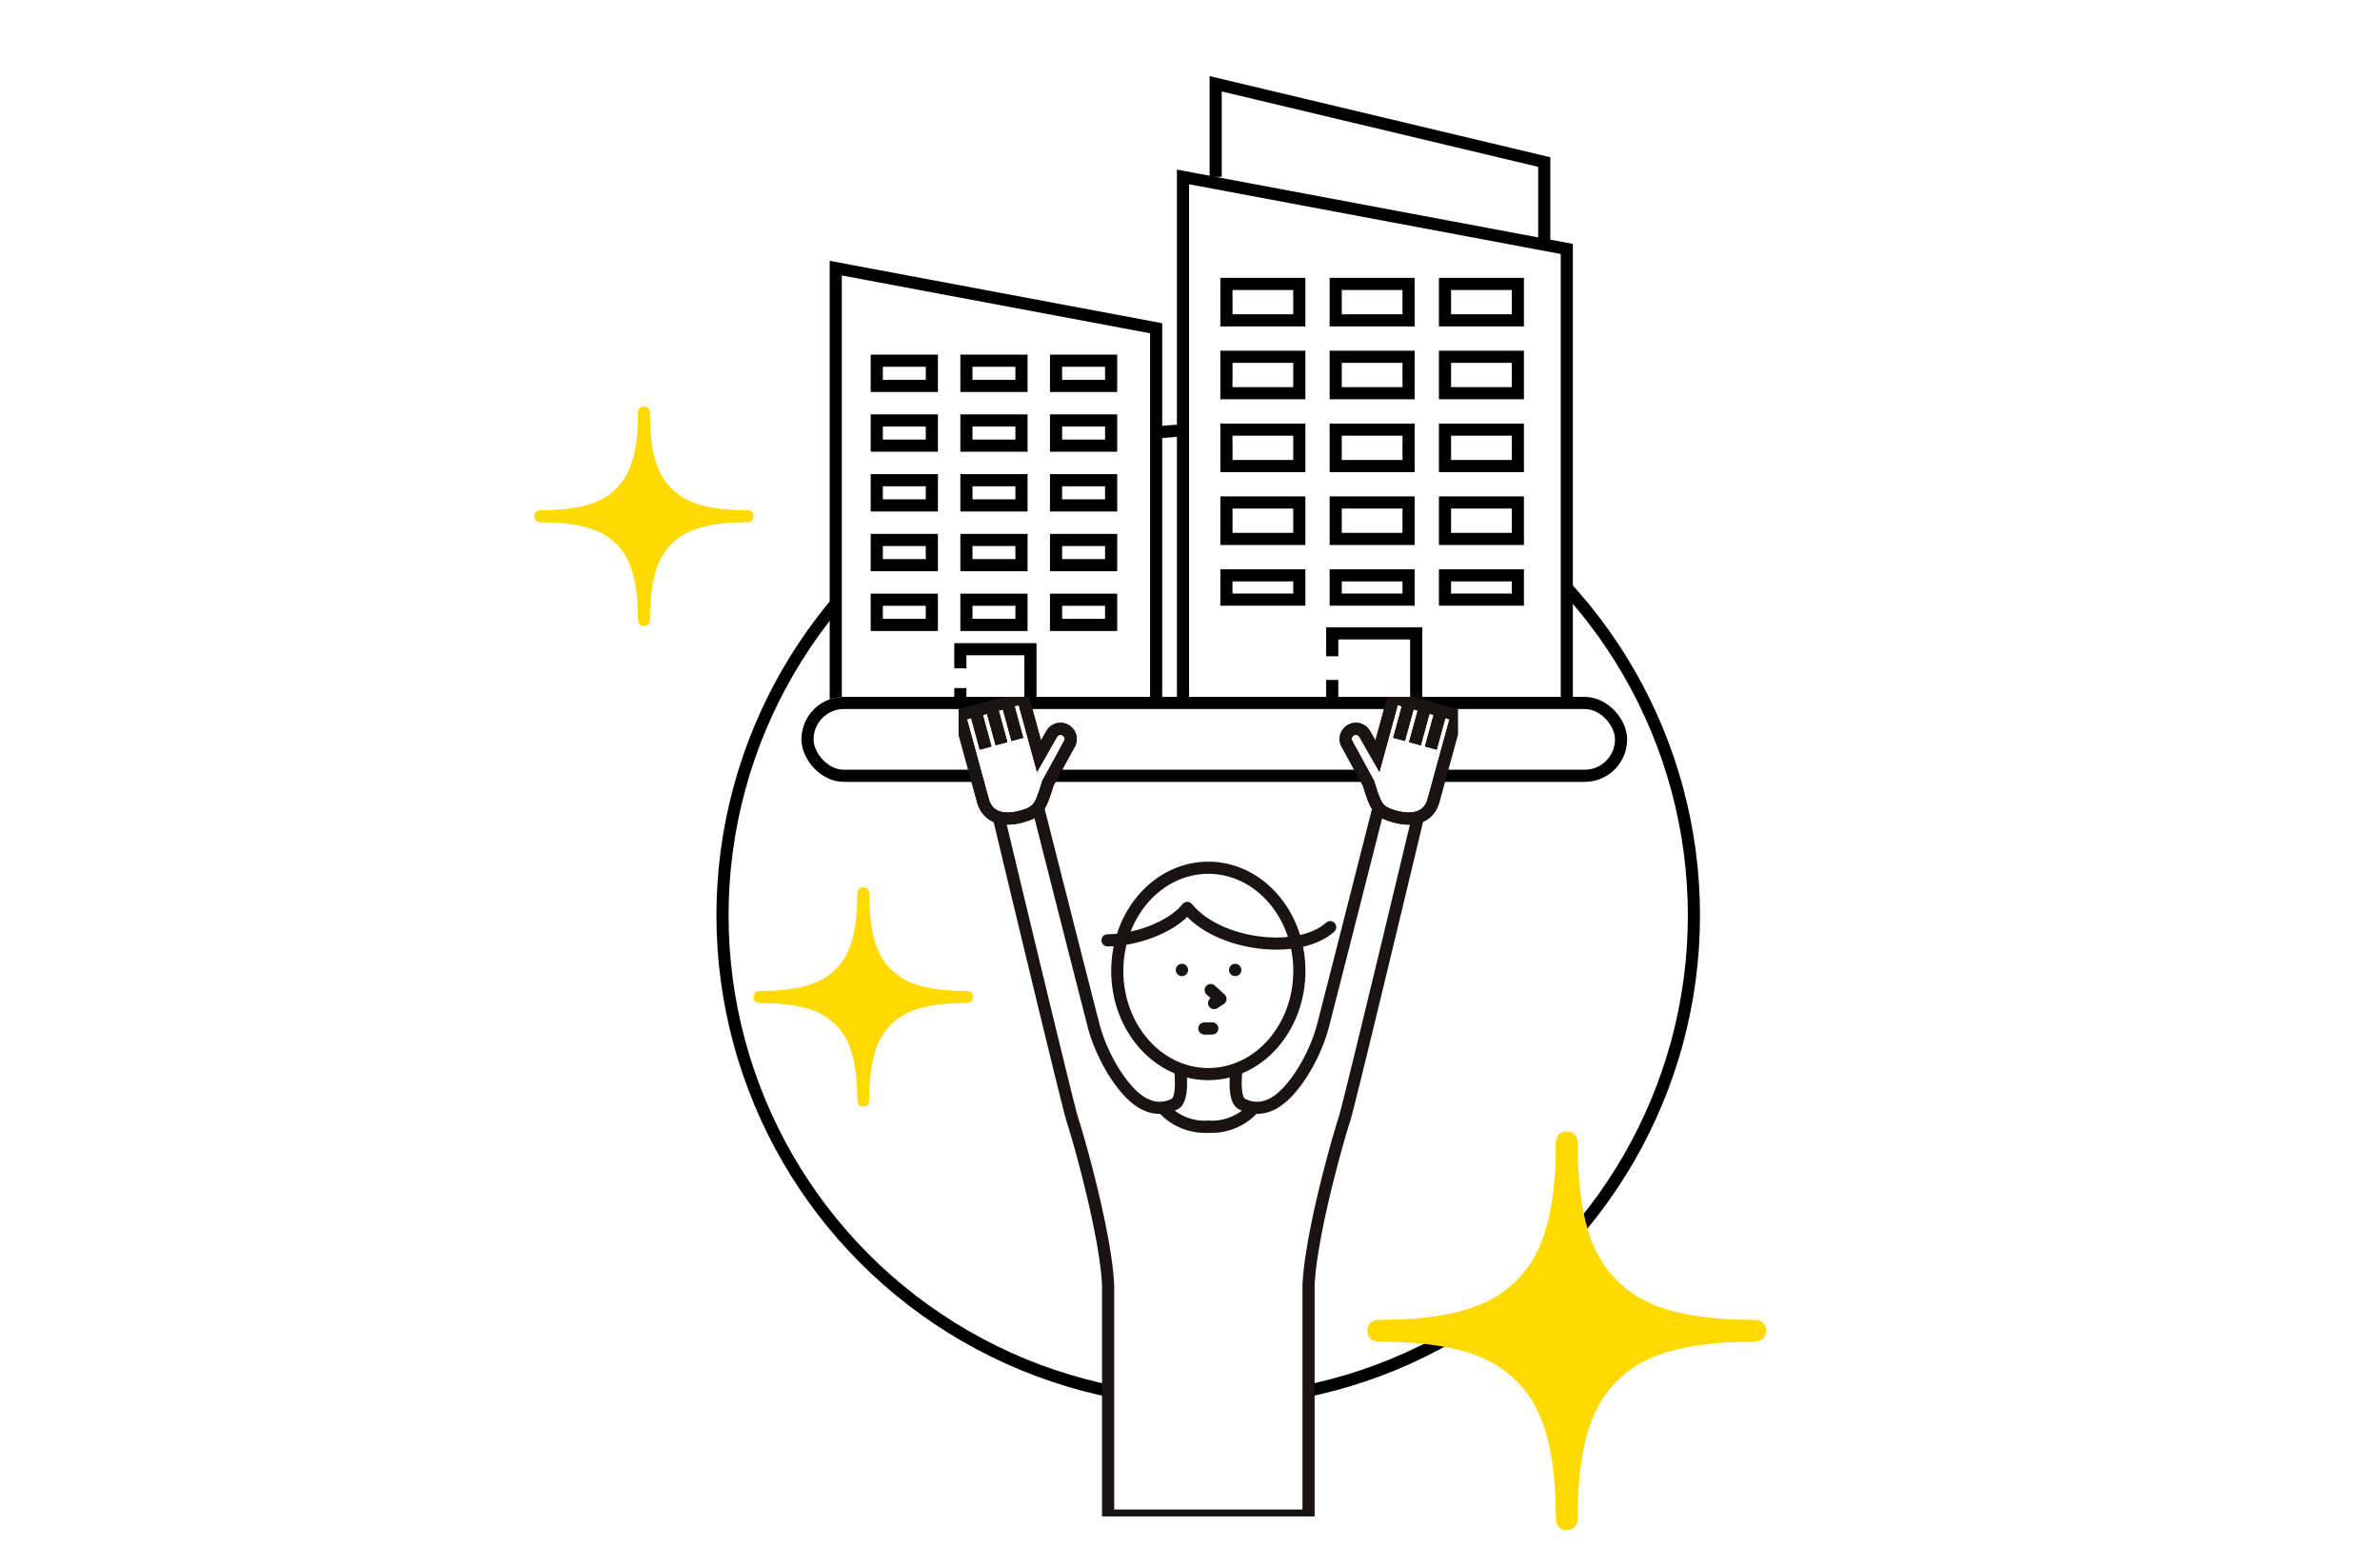
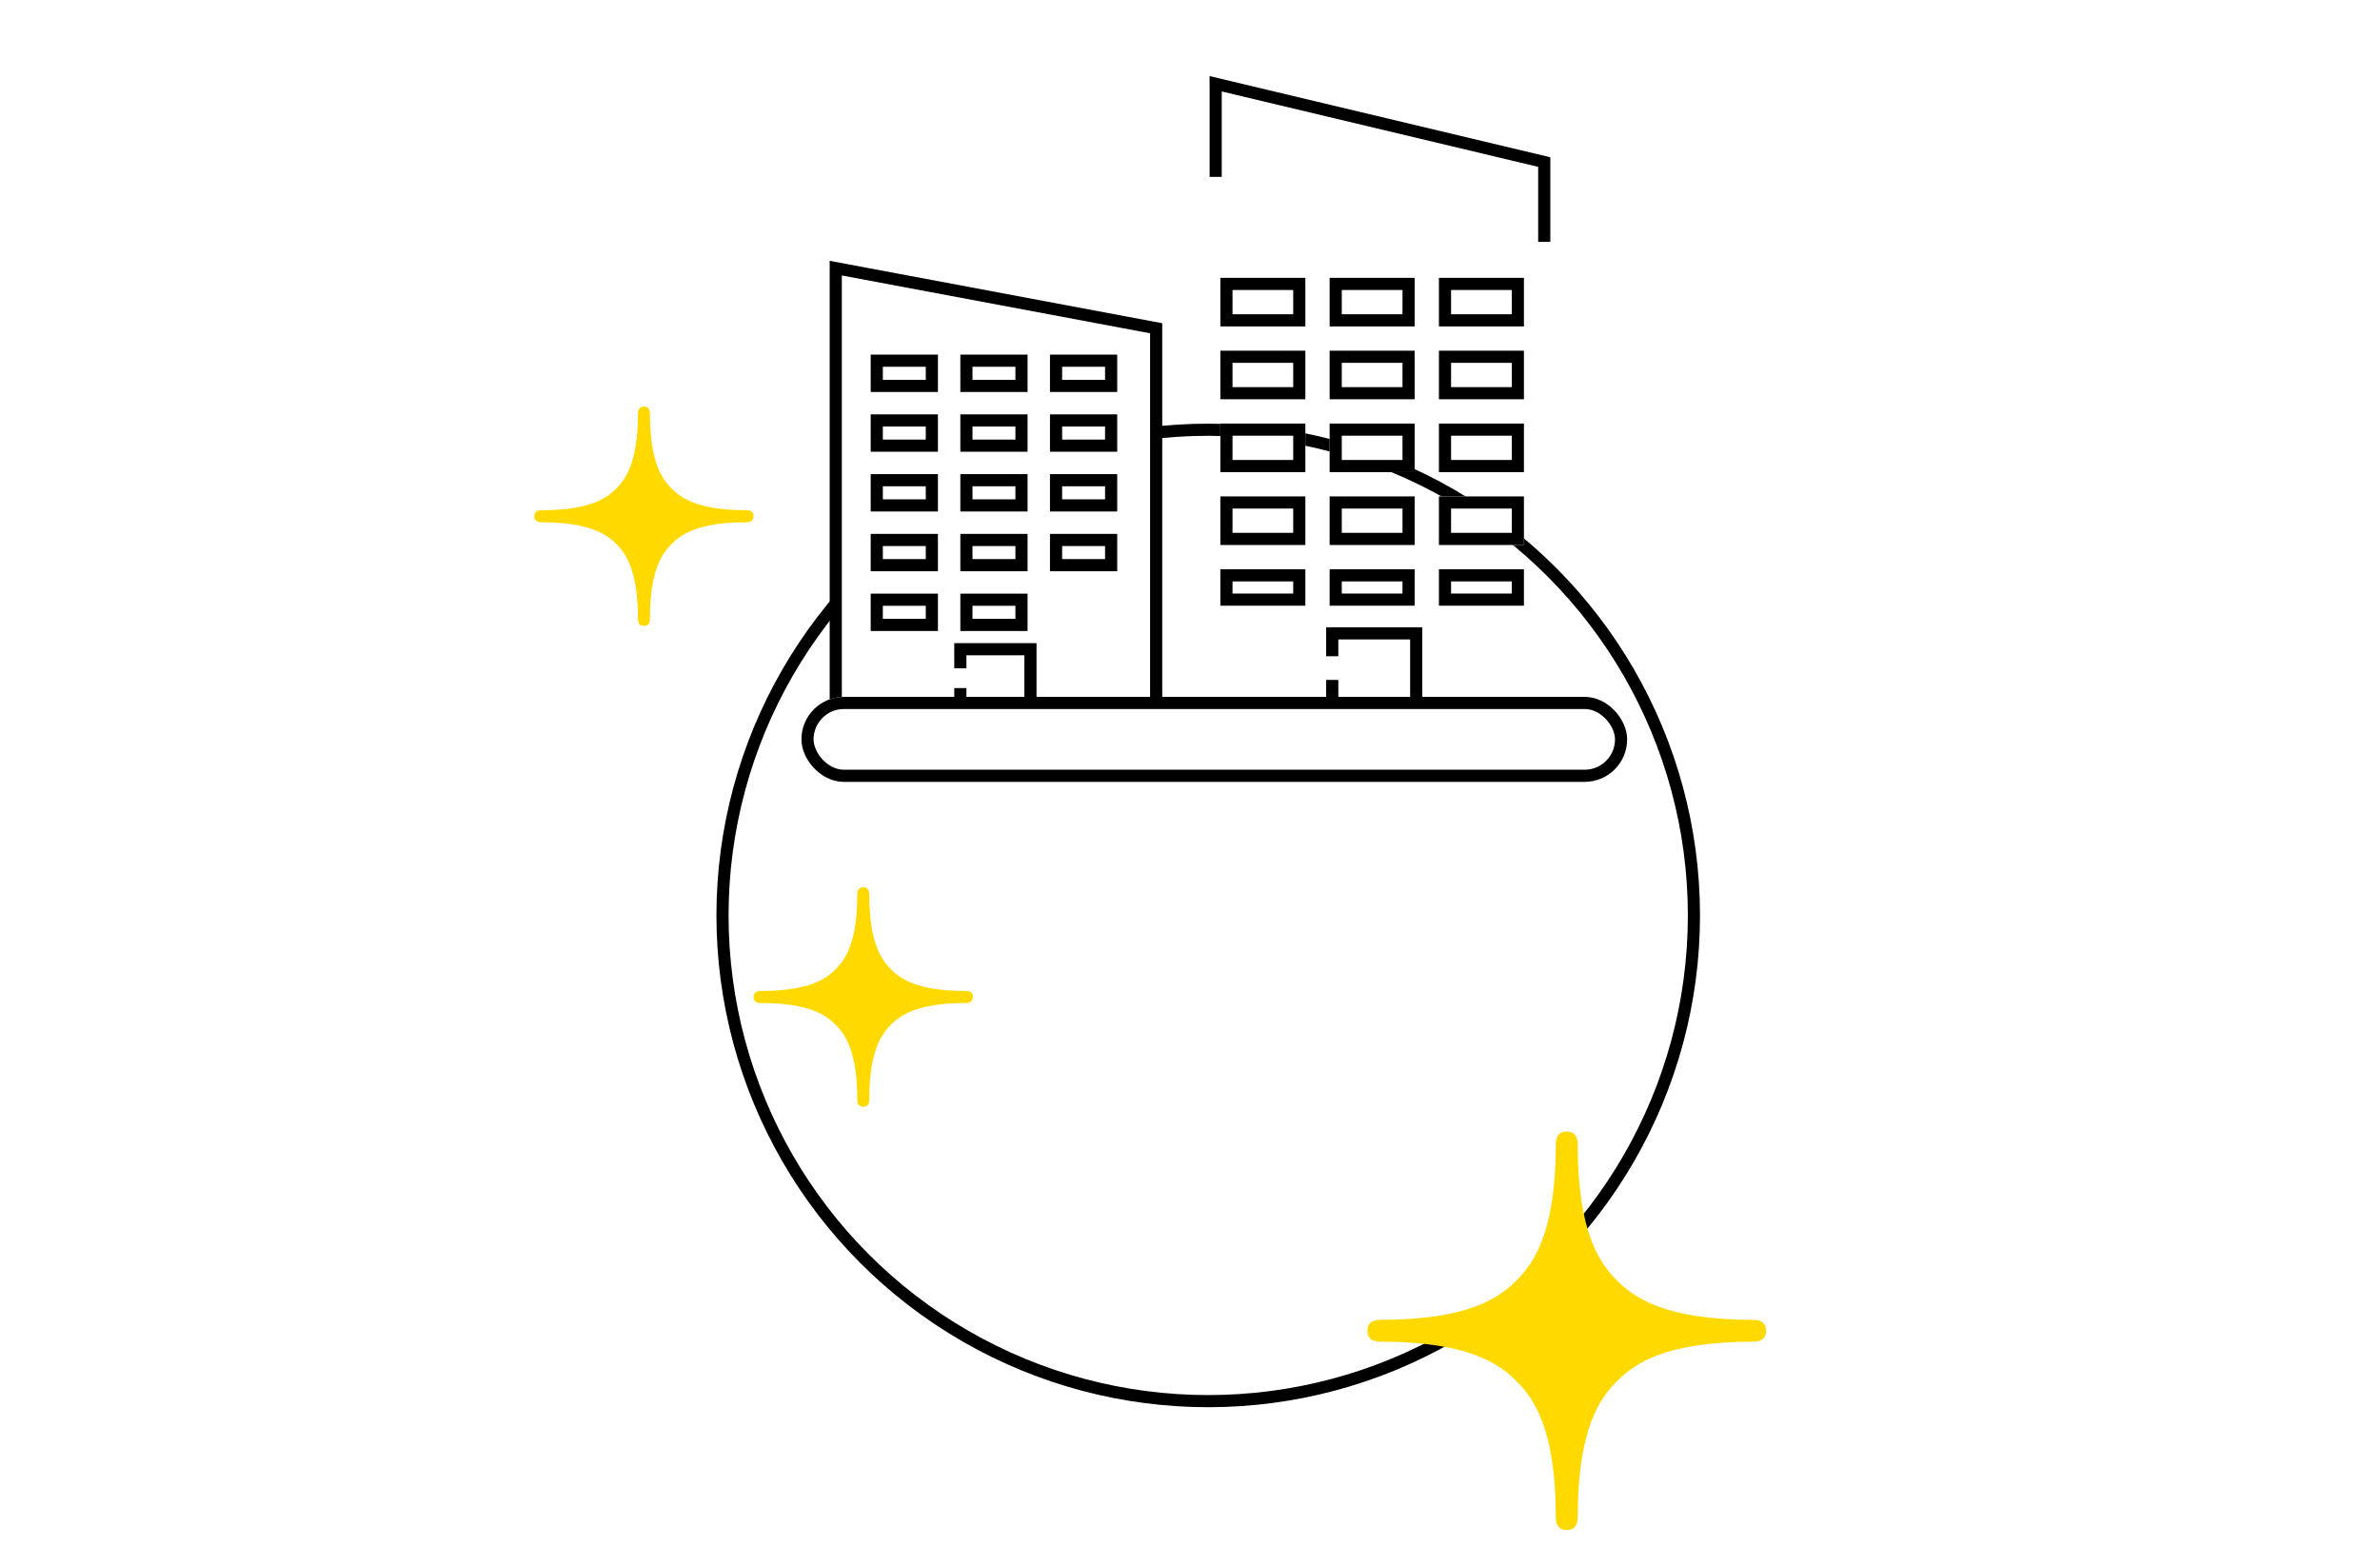
<svg xmlns="http://www.w3.org/2000/svg" width="196" height="129" viewBox="0 0 196 129">
  <defs>
    <clipPath id="clip-path">
-       <rect id="長方形_129" data-name="長方形 129" width="41.11" height="67.493" fill="none" />
-     </clipPath>
+       </clipPath>
  </defs>
  <g id="グループ_161" data-name="グループ 161" transform="translate(489 -2720)">
    <rect id="長方形_251" data-name="長方形 251" width="196" height="129" transform="translate(-489 2720)" fill="#fff" />
    <g id="楕円形_60" data-name="楕円形 60" transform="translate(-430 2754.891)" fill="#fff" stroke="#000" stroke-width="1">
      <circle cx="40.5" cy="40.5" r="40.5" stroke="none" />
      <circle cx="40.5" cy="40.5" r="40" fill="none" />
    </g>
    <g id="グループ_153" data-name="グループ 153" transform="translate(-420.173 2726.899)">
-       <path id="パス_303" data-name="パス 303" d="M-666.679,2789.728v-45.3l31.608,5.93v39.375Z" transform="translate(695.275 -2736.755)" fill="#fff" stroke="#000" stroke-width="1" />
      <path id="パス_307" data-name="パス 307" d="M-666.679,2782.243v-37.82l26.386,4.95v32.87Z" transform="translate(666.679 -2729.239)" fill="#fff" stroke="#000" stroke-width="1" />
      <path id="パス_304" data-name="パス 304" d="M-663.028,2741.685v-7.668l27.059,6.447v6.567" transform="translate(694.315 -2734.017)" fill="none" stroke="#000" stroke-width="1" />
      <g id="長方形_229" data-name="長方形 229" transform="translate(31.673 15.983)" fill="#fff" stroke="#000" stroke-width="1">
        <rect width="7" height="4" stroke="none" />
        <rect x="0.5" y="0.5" width="6" height="3" fill="none" />
      </g>
      <g id="長方形_242" data-name="長方形 242" transform="translate(2.878 22.306)" fill="#fff" stroke="#000" stroke-width="1">
        <rect width="5.536" height="3.076" stroke="none" />
        <rect x="0.5" y="0.5" width="4.536" height="2.076" fill="none" />
      </g>
      <g id="長方形_229-2" data-name="長方形 229" transform="translate(40.673 15.983)" fill="#fff" stroke="#000" stroke-width="1">
        <rect width="7" height="4" stroke="none" />
        <rect x="0.5" y="0.5" width="6" height="3" fill="none" />
      </g>
      <g id="長方形_243" data-name="長方形 243" transform="translate(10.26 22.306)" fill="#fff" stroke="#000" stroke-width="1">
        <rect width="5.536" height="3.076" stroke="none" />
        <rect x="0.5" y="0.5" width="4.536" height="2.076" fill="none" />
      </g>
      <g id="長方形_229-3" data-name="長方形 229" transform="translate(49.673 15.983)" fill="#fff" stroke="#000" stroke-width="1">
        <rect width="7" height="4" stroke="none" />
        <rect x="0.5" y="0.5" width="6" height="3" fill="none" />
      </g>
      <g id="長方形_244" data-name="長方形 244" transform="translate(17.642 22.306)" fill="#fff" stroke="#000" stroke-width="1">
        <rect width="5.536" height="3.076" stroke="none" />
        <rect x="0.5" y="0.5" width="4.536" height="2.076" fill="none" />
      </g>
      <g id="長方形_229-4" data-name="長方形 229" transform="translate(31.673 21.983)" fill="#fff" stroke="#000" stroke-width="1">
        <rect width="7" height="4" stroke="none" />
        <rect x="0.5" y="0.5" width="6" height="3" fill="none" />
      </g>
      <g id="長方形_230" data-name="長方形 230" transform="translate(2.878 27.227)" fill="#fff" stroke="#000" stroke-width="1">
        <rect width="5.536" height="3.076" stroke="none" />
        <rect x="0.5" y="0.5" width="4.536" height="2.076" fill="none" />
      </g>
      <g id="長方形_229-5" data-name="長方形 229" transform="translate(40.673 21.983)" fill="#fff" stroke="#000" stroke-width="1">
        <rect width="7" height="4" stroke="none" />
        <rect x="0.5" y="0.5" width="6" height="3" fill="none" />
      </g>
      <g id="長方形_231" data-name="長方形 231" transform="translate(10.26 27.227)" fill="#fff" stroke="#000" stroke-width="1">
        <rect width="5.536" height="3.076" stroke="none" />
        <rect x="0.5" y="0.5" width="4.536" height="2.076" fill="none" />
      </g>
      <g id="長方形_229-6" data-name="長方形 229" transform="translate(49.673 21.983)" fill="#fff" stroke="#000" stroke-width="1">
        <rect width="7" height="4" stroke="none" />
        <rect x="0.5" y="0.5" width="6" height="3" fill="none" />
      </g>
      <g id="長方形_232" data-name="長方形 232" transform="translate(17.642 27.227)" fill="#fff" stroke="#000" stroke-width="1">
        <rect width="5.536" height="3.076" stroke="none" />
        <rect x="0.5" y="0.5" width="4.536" height="2.076" fill="none" />
      </g>
      <g id="長方形_229-7" data-name="長方形 229" transform="translate(31.673 27.983)" fill="#fff" stroke="#000" stroke-width="1">
        <rect width="7" height="4" stroke="none" />
        <rect x="0.5" y="0.5" width="6" height="3" fill="none" />
      </g>
      <g id="長方形_233" data-name="長方形 233" transform="translate(2.878 32.148)" fill="#fff" stroke="#000" stroke-width="1">
        <rect width="5.536" height="3.076" stroke="none" />
        <rect x="0.5" y="0.5" width="4.536" height="2.076" fill="none" />
      </g>
      <g id="長方形_229-8" data-name="長方形 229" transform="translate(40.673 27.983)" fill="#fff" stroke="#000" stroke-width="1">
        <rect width="7" height="4" stroke="none" />
        <rect x="0.5" y="0.5" width="6" height="3" fill="none" />
      </g>
      <g id="長方形_234" data-name="長方形 234" transform="translate(10.26 32.148)" fill="#fff" stroke="#000" stroke-width="1">
        <rect width="5.536" height="3.076" stroke="none" />
        <rect x="0.5" y="0.5" width="4.536" height="2.076" fill="none" />
      </g>
      <g id="長方形_229-9" data-name="長方形 229" transform="translate(49.673 27.983)" fill="#fff" stroke="#000" stroke-width="1">
        <rect width="7" height="4" stroke="none" />
        <rect x="0.5" y="0.5" width="6" height="3" fill="none" />
      </g>
      <g id="長方形_235" data-name="長方形 235" transform="translate(17.642 32.148)" fill="#fff" stroke="#000" stroke-width="1">
        <rect width="5.536" height="3.076" stroke="none" />
        <rect x="0.5" y="0.5" width="4.536" height="2.076" fill="none" />
      </g>
      <g id="長方形_229-10" data-name="長方形 229" transform="translate(31.673 33.983)" fill="#fff" stroke="#000" stroke-width="1">
        <rect width="7" height="4" stroke="none" />
        <rect x="0.5" y="0.5" width="6" height="3" fill="none" />
      </g>
      <g id="長方形_236" data-name="長方形 236" transform="translate(2.878 37.07)" fill="#fff" stroke="#000" stroke-width="1">
        <rect width="5.536" height="3.076" stroke="none" />
        <rect x="0.5" y="0.5" width="4.536" height="2.076" fill="none" />
      </g>
      <g id="長方形_229-11" data-name="長方形 229" transform="translate(40.673 33.983)" fill="#fff" stroke="#000" stroke-width="1">
        <rect width="7" height="4" stroke="none" />
        <rect x="0.5" y="0.5" width="6" height="3" fill="none" />
      </g>
      <g id="長方形_237" data-name="長方形 237" transform="translate(10.26 37.07)" fill="#fff" stroke="#000" stroke-width="1">
        <rect width="5.536" height="3.076" stroke="none" />
        <rect x="0.5" y="0.5" width="4.536" height="2.076" fill="none" />
      </g>
      <g id="長方形_229-12" data-name="長方形 229" transform="translate(49.673 33.983)" fill="#fff" stroke="#000" stroke-width="1">
        <rect width="7" height="4" stroke="none" />
        <rect x="0.5" y="0.5" width="6" height="3" fill="none" />
      </g>
      <g id="長方形_238" data-name="長方形 238" transform="translate(17.642 37.07)" fill="#fff" stroke="#000" stroke-width="1">
        <rect width="5.536" height="3.076" stroke="none" />
        <rect x="0.5" y="0.5" width="4.536" height="2.076" fill="none" />
      </g>
      <g id="長方形_229-13" data-name="長方形 229" transform="translate(31.673 39.983)" fill="#fff" stroke="#000" stroke-width="1">
        <rect width="7" height="3" stroke="none" />
        <rect x="0.5" y="0.5" width="6" height="2" fill="none" />
      </g>
      <g id="長方形_239" data-name="長方形 239" transform="translate(2.878 41.991)" fill="#fff" stroke="#000" stroke-width="1">
        <rect width="5.536" height="3.076" stroke="none" />
        <rect x="0.5" y="0.5" width="4.536" height="2.076" fill="none" />
      </g>
      <g id="長方形_229-14" data-name="長方形 229" transform="translate(40.673 39.983)" fill="#fff" stroke="#000" stroke-width="1">
        <rect width="7" height="3" stroke="none" />
        <rect x="0.5" y="0.5" width="6" height="2" fill="none" />
      </g>
      <g id="長方形_240" data-name="長方形 240" transform="translate(10.26 41.991)" fill="#fff" stroke="#000" stroke-width="1">
        <rect width="5.536" height="3.076" stroke="none" />
        <rect x="0.5" y="0.5" width="4.536" height="2.076" fill="none" />
      </g>
      <g id="長方形_229-15" data-name="長方形 229" transform="translate(49.673 39.983)" fill="#fff" stroke="#000" stroke-width="1">
        <rect width="7" height="3" stroke="none" />
        <rect x="0.5" y="0.5" width="6" height="2" fill="none" />
      </g>
      <g id="長方形_241" data-name="長方形 241" transform="translate(17.642 41.991)" fill="#fff" stroke="#000" stroke-width="1">
        <rect width="5.536" height="3.076" stroke="none" />
-         <rect x="0.5" y="0.5" width="4.536" height="2.076" fill="none" />
      </g>
      <path id="パス_305" data-name="パス 305" d="M-650,2804.519v-3.877" transform="translate(690.887 -2751.546)" fill="none" stroke="#000" stroke-width="1" />
      <path id="パス_308" data-name="パス 308" d="M-650,2803.879v-3.237" transform="translate(660.26 -2750.875)" fill="none" stroke="#000" stroke-width="1" />
      <path id="パス_306" data-name="パス 306" d="M-650,2797.324v-1.885h6.915v7.9" transform="translate(690.887 -2750.177)" fill="none" stroke="#000" stroke-width="1" />
      <path id="パス_309" data-name="パス 309" d="M-650,2797.013v-1.574h5.773v6.6" transform="translate(660.26 -2748.872)" fill="none" stroke="#000" stroke-width="1" />
    </g>
    <g id="長方形_248" data-name="長方形 248" transform="translate(-423 2777.391)" fill="#fff" stroke="#000" stroke-width="1">
      <rect width="68" height="7" rx="3.5" stroke="none" />
      <rect x="0.5" y="0.5" width="67" height="6" rx="3" fill="none" />
    </g>
    <g id="グループ_159" data-name="グループ 159" transform="translate(-1323.055 -474.661)">
      <g id="グループ_39" data-name="グループ 39" transform="translate(913 3252.052)">
        <g id="グループ_38" data-name="グループ 38" clip-path="url(#clip-path)">
          <path id="パス_78" data-name="パス 78" d="M54.829,99.155c.417-1.285,6.012-24.687,6.012-24.687L57.591,73.7s-4.156,16.364-4.546,17.829c-.662,2.49-2.535,5.676-4.312,6.423a2.6,2.6,0,0,1-2.41-.112c-.682-.5-.378-2.768-.378-2.768H41.31s.3,2.266-.378,2.768a2.6,2.6,0,0,1-2.411.112c-1.778-.747-3.65-3.933-4.312-6.423-.39-1.466-4.546-17.829-4.546-17.829l-3.249.765s5.6,23.4,6.012,24.687c.718,2.216,2.769,9.664,2.948,13.658v18.969H51.881V112.813c.179-3.994,2.23-11.442,2.948-13.658" transform="translate(-23.063 -64.352)" fill="#fff" />
          <path id="パス_79" data-name="パス 79" d="M54.829,99.155c.417-1.285,6.012-24.687,6.012-24.687L57.591,73.7s-4.156,16.364-4.546,17.829c-.662,2.49-2.535,5.676-4.312,6.423a2.6,2.6,0,0,1-2.41-.112c-.682-.5-.378-2.768-.378-2.768H41.31s.3,2.266-.378,2.768a2.6,2.6,0,0,1-2.411.112c-1.778-.747-3.65-3.933-4.312-6.423-.39-1.466-4.546-17.829-4.546-17.829l-3.249.765s5.6,23.4,6.012,24.687c.718,2.216,2.769,9.664,2.948,13.658v18.969H51.881V112.813C52.059,108.819,54.111,101.371,54.829,99.155Z" transform="translate(-23.063 -64.352)" fill="none" stroke="#1a1311" stroke-miterlimit="10" stroke-width="1" />
          <path id="パス_80" data-name="パス 80" d="M165.645,268.4a4.646,4.646,0,0,1-3.554,1.348" transform="translate(-141.527 -234.349)" fill="none" stroke="#1a1311" stroke-linecap="round" stroke-linejoin="round" stroke-width="1" />
          <path id="パス_81" data-name="パス 81" d="M134.078,268.4a4.647,4.647,0,0,0,3.554,1.348" transform="translate(-117.068 -234.349)" fill="none" stroke="#1a1311" stroke-linecap="round" stroke-linejoin="round" stroke-width="1" />
          <path id="パス_82" data-name="パス 82" d="M110.49,127.909c4.693,0,7.5-3.8,7.5-8.5s-2.8-8.5-7.5-8.5-7.5,3.8-7.5,8.5,2.8,8.5,7.5,8.5" transform="translate(-89.926 -96.843)" fill="#fff" />
          <ellipse id="楕円形_48" data-name="楕円形 48" cx="7.498" cy="8.498" rx="7.498" ry="8.498" transform="translate(13.066 14.071)" fill="none" stroke="#1a1311" stroke-miterlimit="10" stroke-width="1" />
          <path id="パス_83" data-name="パス 83" d="M176.563,173.793a.507.507,0,1,1-.507-.507.507.507,0,0,1,.507.507" transform="translate(-153.277 -151.302)" fill="#1a1311" />
          <path id="パス_84" data-name="パス 84" d="M141.982,173.793a.507.507,0,1,1-.507-.507.507.507,0,0,1,.507.507" transform="translate(-123.083 -151.302)" fill="#1a1311" />
          <path id="パス_85" data-name="パス 85" d="M96.657,139.661c2.139.018,5.231-1,6.566-2.669,2.542,3.119,9.164,3.928,11.771,1.585" transform="translate(-84.394 -119.612)" fill="none" stroke="#1a1311" stroke-linecap="round" stroke-linejoin="round" stroke-width="1" />
          <path id="パス_86" data-name="パス 86" d="M163.626,190.318l.807.733-.526.338" transform="translate(-142.867 -166.173)" fill="none" stroke="#1a1311" stroke-linecap="round" stroke-linejoin="round" stroke-width="1" />
          <line id="線_5" data-name="線 5" x2="0.327" transform="translate(20.237 27.307)" fill="none" stroke="#1a1311" stroke-linecap="round" stroke-linejoin="round" stroke-width="1" />
          <line id="線_6" data-name="線 6" x2="0.327" transform="translate(20.564 27.307)" fill="none" stroke="#1a1311" stroke-linecap="round" stroke-linejoin="round" stroke-width="1" />
          <path id="パス_87" data-name="パス 87" d="M5.841.615,7.157,5.422,8.208,3.578a.837.837,0,0,1,1.454.829L7.891,7.643C7.284,9.594,7.151,10,5.708,10.393s-2.776.123-3.171-1.32L.614,2.045Z" transform="translate(-0.536 -0.537)" fill="#fff" />
          <path id="パス_88" data-name="パス 88" d="M5.841.615,7.157,5.422,8.208,3.578a.837.837,0,0,1,1.454.829L7.891,7.643C7.284,9.594,7.151,10,5.708,10.393s-2.776.123-3.171-1.32L.614,2.045Z" transform="translate(-0.536 -0.537)" fill="none" stroke="#1a1311" stroke-miterlimit="10" stroke-width="1" />
          <line id="線_7" data-name="線 7" x1="1.923" y1="7.028" transform="translate(0.078 1.508)" fill="none" stroke="#1a1311" stroke-linecap="round" stroke-linejoin="round" stroke-width="1" />
          <line id="線_8" data-name="線 8" x2="0.839" y2="3.065" transform="translate(1.385 1.151)" fill="none" stroke="#1a1311" stroke-miterlimit="10" stroke-width="1" />
          <line id="線_9" data-name="線 9" x1="0.839" y1="3.065" transform="translate(1.385 1.151)" fill="none" stroke="#1a1311" stroke-miterlimit="10" stroke-width="1" />
          <line id="線_10" data-name="線 10" x2="0.839" y2="3.065" transform="translate(2.692 0.793)" fill="none" stroke="#1a1311" stroke-miterlimit="10" stroke-width="1" />
          <line id="線_11" data-name="線 11" x1="0.839" y1="3.065" transform="translate(2.692 0.793)" fill="none" stroke="#1a1311" stroke-miterlimit="10" stroke-width="1" />
          <line id="線_12" data-name="線 12" x2="0.839" y2="3.065" transform="translate(3.999 0.436)" fill="none" stroke="#1a1311" stroke-miterlimit="10" stroke-width="1" />
          <line id="線_13" data-name="線 13" x1="0.839" y1="3.065" transform="translate(3.998 0.436)" fill="none" stroke="#1a1311" stroke-miterlimit="10" stroke-width="1" />
          <path id="パス_89" data-name="パス 89" d="M60.47,21.065a.837.837,0,0,1,1.454.829" transform="translate(-52.798 -18.023)" fill="none" stroke="#1a1311" stroke-miterlimit="10" stroke-width="1" />
          <path id="パス_90" data-name="パス 90" d="M41.818.615l1.315,4.807,1.051-1.844" transform="translate(-36.513 -0.537)" fill="none" stroke="#1a1311" stroke-miterlimit="10" stroke-width="1" />
          <path id="パス_91" data-name="パス 91" d="M15.772,35.171c.395,1.444,1.727,1.715,3.171,1.32s1.576-.8,2.184-2.751L22.9,30.5" transform="translate(-13.771 -26.635)" fill="none" stroke="#1a1311" stroke-linecap="round" stroke-linejoin="round" stroke-width="1" />
          <path id="パス_92" data-name="パス 92" d="M255.17.615l-1.315,4.807L252.8,3.578a.837.837,0,0,0-1.454.829l1.77,3.236c.607,1.951.74,2.356,2.184,2.751s2.776.123,3.171-1.32L260.4,2.045Z" transform="translate(-219.366 -0.537)" fill="#fff" />
-           <path id="パス_93" data-name="パス 93" d="M255.17.615l-1.315,4.807L252.8,3.578a.837.837,0,0,0-1.454.829l1.77,3.236c.607,1.951.74,2.356,2.184,2.751s2.776.123,3.171-1.32L260.4,2.045Z" transform="translate(-219.366 -0.537)" fill="none" stroke="#1a1311" stroke-miterlimit="10" stroke-width="1" />
+           <path id="パス_93" data-name="パス 93" d="M255.17.615l-1.315,4.807a.837.837,0,0,0-1.454.829l1.77,3.236c.607,1.951.74,2.356,2.184,2.751s2.776.123,3.171-1.32L260.4,2.045Z" transform="translate(-219.366 -0.537)" fill="none" stroke="#1a1311" stroke-miterlimit="10" stroke-width="1" />
          <line id="線_14" data-name="線 14" y1="7.028" x2="1.923" transform="translate(39.109 1.508)" fill="none" stroke="#1a1311" stroke-linecap="round" stroke-linejoin="round" stroke-width="1" />
          <line id="線_15" data-name="線 15" x1="0.839" y2="3.065" transform="translate(38.886 1.151)" fill="none" stroke="#1a1311" stroke-miterlimit="10" stroke-width="1" />
          <line id="線_16" data-name="線 16" y1="3.065" x2="0.839" transform="translate(38.886 1.151)" fill="none" stroke="#1a1311" stroke-miterlimit="10" stroke-width="1" />
          <line id="線_17" data-name="線 17" x1="0.839" y2="3.065" transform="translate(37.579 0.793)" fill="none" stroke="#1a1311" stroke-miterlimit="10" stroke-width="1" />
-           <line id="線_18" data-name="線 18" y1="3.065" x2="0.839" transform="translate(37.579 0.793)" fill="none" stroke="#1a1311" stroke-miterlimit="10" stroke-width="1" />
          <line id="線_19" data-name="線 19" x1="0.839" y2="3.065" transform="translate(36.272 0.436)" fill="none" stroke="#1a1311" stroke-miterlimit="10" stroke-width="1" />
          <line id="線_20" data-name="線 20" y1="3.065" x2="0.839" transform="translate(36.272 0.436)" fill="none" stroke="#1a1311" stroke-miterlimit="10" stroke-width="1" />
          <path id="パス_94" data-name="パス 94" d="M252.8,21.065a.837.837,0,0,0-1.454.829" transform="translate(-219.366 -18.023)" fill="none" stroke="#1a1311" stroke-miterlimit="10" stroke-width="1" />
          <path id="パス_95" data-name="パス 95" d="M265.93.615l-1.315,4.807-1.051-1.844" transform="translate(-230.126 -0.537)" fill="none" stroke="#1a1311" stroke-miterlimit="10" stroke-width="1" />
          <path id="パス_96" data-name="パス 96" d="M259.231,35.171c-.395,1.444-1.727,1.715-3.171,1.32s-1.576-.8-2.184-2.751l-1.77-3.236" transform="translate(-220.123 -26.635)" fill="none" stroke="#1a1311" stroke-linecap="round" stroke-linejoin="round" stroke-width="1" />
        </g>
      </g>
    </g>
    <path id="パス_317" data-name="パス 317" d="M405.665,135.226c-4.006,0-5.39-1.005-6.171-1.783s-1.783-2.165-1.783-6.171c0-.152-.015-.585-.493-.585s-.493.433-.493.585c0,4.006-1.008,5.39-1.786,6.171s-2.167,1.783-6.168,1.783c-.155,0-.585.017-.585.5s.43.493.585.493c4,0,5.388,1.008,6.168,1.786s1.786,2.165,1.786,6.171c0,.155.017.582.493.582s.493-.428.493-.582c0-4.006,1.008-5.393,1.783-6.171s2.165-1.786,6.171-1.786c.155,0,.585-.015.585-.5S405.82,135.226,405.665,135.226Z" transform="translate(-833.187 2626.793)" fill="#ffd900" />
    <path id="パス_319" data-name="パス 319" d="M405.665,135.226c-4.006,0-5.39-1.005-6.171-1.783s-1.783-2.165-1.783-6.171c0-.152-.015-.585-.493-.585s-.493.433-.493.585c0,4.006-1.008,5.39-1.786,6.171s-2.167,1.783-6.168,1.783c-.155,0-.585.017-.585.5s.43.493.585.493c4,0,5.388,1.008,6.168,1.786s1.786,2.165,1.786,6.171c0,.155.017.582.493.582s.493-.428.493-.582c0-4.006,1.008-5.393,1.783-6.171s2.165-1.786,6.171-1.786c.155,0,.585-.015.585-.5S405.82,135.226,405.665,135.226Z" transform="translate(-815.124 2666.384)" fill="#ffd900" />
    <path id="パス_318" data-name="パス 318" d="M419.938,142.2c-7.277,0-9.792-1.826-11.21-3.239s-3.239-3.933-3.239-11.21c0-.276-.026-1.062-.9-1.062s-.9.786-.9,1.062c0,7.277-1.83,9.792-3.244,11.21s-3.937,3.239-11.205,3.239c-.281,0-1.062.031-1.062.9s.781.9,1.062.9c7.268,0,9.788,1.83,11.205,3.244s3.244,3.933,3.244,11.21c0,.281.031,1.058.9,1.058s.9-.777.9-1.058c0-7.277,1.83-9.8,3.239-11.21s3.933-3.244,11.21-3.244c.281,0,1.062-.026,1.062-.9S420.219,142.2,419.938,142.2Z" transform="translate(-764.562 2686.495)" fill="#ffd900" />
  </g>
</svg>